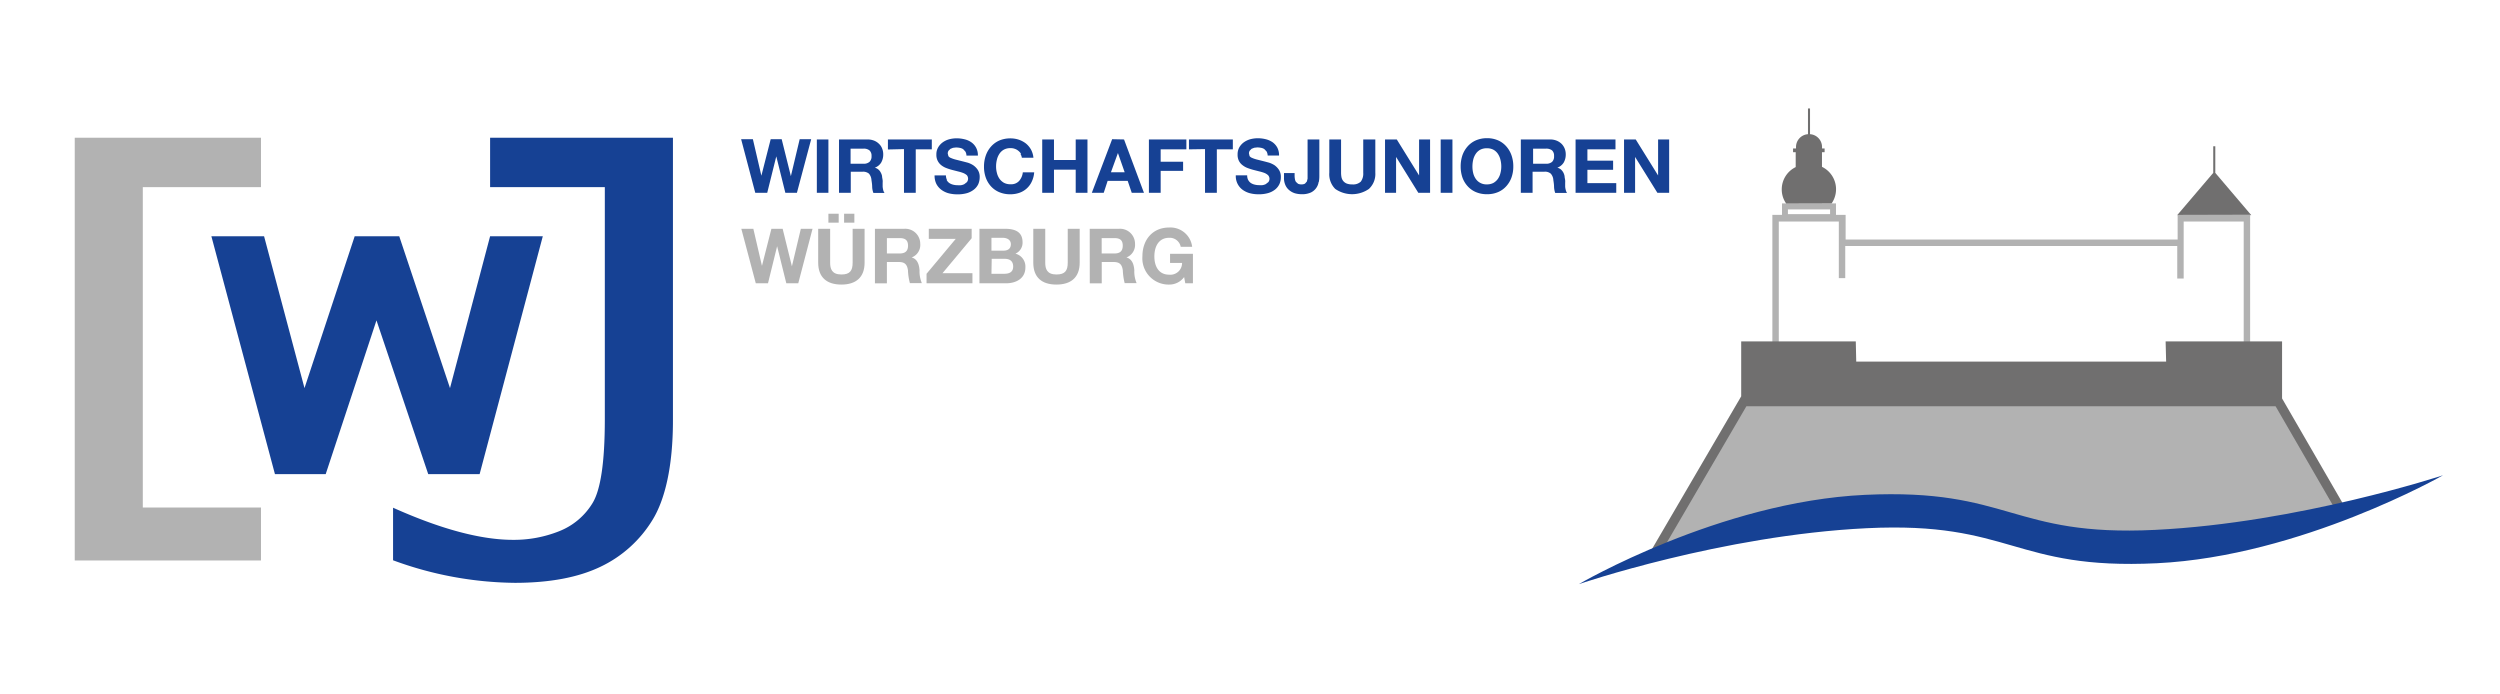
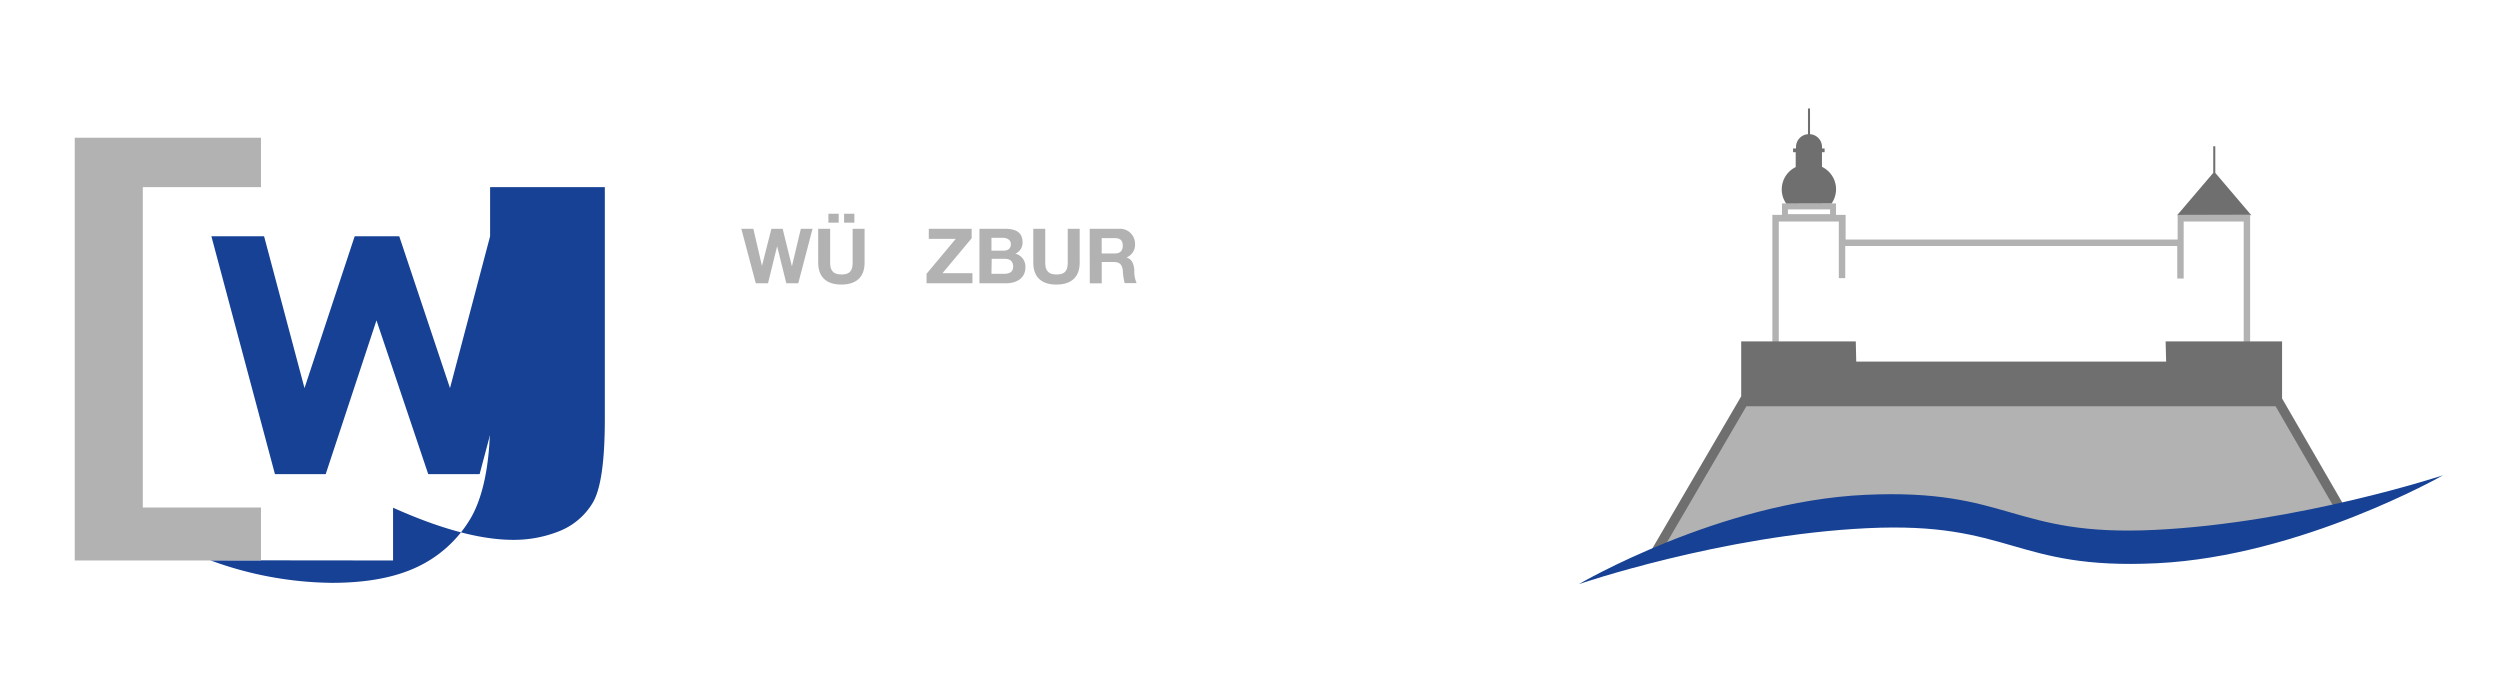
<svg xmlns="http://www.w3.org/2000/svg" id="Ebene_1" data-name="Ebene 1" viewBox="0 0 389 108">
  <defs>
    <style>.cls-1{fill:#b2b2b2;}.cls-2{fill:#706f6f;}.cls-3{fill:#164194;}</style>
  </defs>
  <path class="cls-1" d="M257.6,86.41l14.15-24.35h82.43L363.92,79s-18.6,6.64-30.73,5.76-29.27-7-40.19-6.06-35.4,7.74-35.4,7.74Z" />
  <polygon class="cls-2" points="350.29 33.47 344.7 26.9 344.7 22.76 344.38 22.76 344.38 26.9 338.78 33.47 350.29 33.47" />
  <path class="cls-1" d="M338.84,33.43v3.84H287.18V33.43h-1.5V31.65h-8.4v1.78h-1.5v20h1V34.47h9.34v8.81h1v-5h51.66v5.06h1V34.47h9.34V53.4h1v-20Zm-60.64-.85h6.56v.74H278.2Z" />
  <path class="cls-2" d="M285,31.65a3.87,3.87,0,0,0-1.5-5.69V23.68h.41V23.1h-.4v-.22a2,2,0,0,0-1.87-2v-4h-.32v4a2,2,0,0,0-1.86,2v.22H279v.58h.41V26a3.85,3.85,0,0,0-2.17,3.47,3.78,3.78,0,0,0,.69,2.2Z" />
  <polygon class="cls-2" points="363.47 79.44 364.75 78.7 355.09 62 355.09 53.12 336.97 53.12 337.05 56.27 288.83 56.27 288.76 53.12 270.93 53.12 270.93 61.67 256.7 86.03 257.98 86.78 271.74 63.21 354.08 63.21 363.47 79.44" />
  <path class="cls-3" d="M245.67,90.89S267.58,78.06,290.17,77s22.79,6.54,45.16,5.45,44.81-8.5,44.81-8.5S358,86.56,335.62,87.64s-22.57-6.55-45.16-5.45-44.79,8.7-44.79,8.7Z" />
-   <path class="cls-3" d="M61.16,87.21V79q11.16,5,18.67,5A19,19,0,0,0,87,82.66a10.62,10.62,0,0,0,5.17-4.33c1.29-2.06,1.94-6.41,1.94-13.09V29.12H76.26V21.43h28.45v44c0,7.16-1.24,12.32-3.18,15.47a19,19,0,0,1-8.08,7.28q-5.22,2.51-13.36,2.51a56.17,56.17,0,0,1-18.93-3.51" />
+   <path class="cls-3" d="M61.16,87.21V79q11.16,5,18.67,5A19,19,0,0,0,87,82.66a10.62,10.62,0,0,0,5.17-4.33c1.29-2.06,1.94-6.41,1.94-13.09V29.12H76.26V21.43v44c0,7.16-1.24,12.32-3.18,15.47a19,19,0,0,1-8.08,7.28q-5.22,2.51-13.36,2.51a56.17,56.17,0,0,1-18.93-3.51" />
  <polyline class="cls-3" points="32.89 36.76 41.09 36.76 47.38 60.39 55.19 36.76 62.12 36.76 70.02 60.39 76.26 36.76 84.46 36.76 74.63 73.77 66.63 73.77 58.58 49.85 50.68 73.77 42.78 73.77" />
  <polyline class="cls-1" points="11.63 21.43 40.61 21.43 40.61 29.12 22.22 29.12 22.22 78.97 40.61 78.97 40.61 87.21 11.63 87.21" />
-   <path class="cls-3" d="M254.52,21.7,258,27.3h0V21.7h1.72V30h-1.83l-3.47-5.58h0V30H252.7V21.7m-1.33,0v1.54H247V25h4v1.42h-4V28.5h4.49V30h-6.33V21.7Zm-10.17,0a2.67,2.67,0,0,1,1,.18,2.43,2.43,0,0,1,.78.5,2.26,2.26,0,0,1,.48.73,2.39,2.39,0,0,1,.17.89,2.5,2.5,0,0,1-.31,1.28,1.94,1.94,0,0,1-1,.81v0a1.53,1.53,0,0,1,.57.29,1.84,1.84,0,0,1,.36.46,2,2,0,0,1,.2.58c0,.2.07.42.09.63s0,.28,0,.46,0,.36,0,.55a2.93,2.93,0,0,0,.1.53,1.13,1.13,0,0,0,.19.43h-1.84a3.21,3.21,0,0,1-.18-.95c0-.36-.06-.71-.11-1.05a1.64,1.64,0,0,0-.4-1,1.35,1.35,0,0,0-1-.3h-1.83V30h-1.83V21.7Zm-.65,3.78a1.4,1.4,0,0,0,.95-.29,1.15,1.15,0,0,0,.31-.91,1.11,1.11,0,0,0-.31-.88,1.45,1.45,0,0,0-.95-.27h-2v2.35Zm-13-1.31a4.17,4.17,0,0,1,.81-1.39,3.71,3.71,0,0,1,1.29-.94,4.34,4.34,0,0,1,1.73-.34,4.29,4.29,0,0,1,1.72.34,3.67,3.67,0,0,1,1.28.94,4.17,4.17,0,0,1,.81,1.39,5.16,5.16,0,0,1,.28,1.74,5,5,0,0,1-.28,1.7,4,4,0,0,1-.81,1.36,3.62,3.62,0,0,1-1.28.92,4.29,4.29,0,0,1-1.72.33,4.34,4.34,0,0,1-1.73-.33,3.66,3.66,0,0,1-1.29-.92,4,4,0,0,1-.81-1.36,5.27,5.27,0,0,1-.27-1.7,5.42,5.42,0,0,1,.27-1.74m1.68,2.76a2.65,2.65,0,0,0,.39.89,2,2,0,0,0,1.76.87,2.1,2.1,0,0,0,1-.23,2.16,2.16,0,0,0,.7-.64,2.65,2.65,0,0,0,.39-.89,3.86,3.86,0,0,0,.13-1,4.24,4.24,0,0,0-.13-1.07,2.76,2.76,0,0,0-.39-.91,2,2,0,0,0-.7-.65,2.1,2.1,0,0,0-1-.23,2.16,2.16,0,0,0-1.06.23,2,2,0,0,0-.7.65,2.76,2.76,0,0,0-.39.91,4.74,4.74,0,0,0-.12,1.07,4.31,4.31,0,0,0,.12,1M226,21.7V30h-1.83V21.7Zm-8.66,0,3.47,5.6h0V21.7h1.71V30h-1.83l-3.46-5.58h0V30h-1.72V21.7ZM213,29.4a4.6,4.6,0,0,1-5.23,0,3.2,3.2,0,0,1-.93-2.52V21.7h1.83v5.19a3.68,3.68,0,0,0,.06.66,1.44,1.44,0,0,0,.25.58,1.38,1.38,0,0,0,.52.41,2.16,2.16,0,0,0,.89.15,1.71,1.71,0,0,0,1.35-.43,2.08,2.08,0,0,0,.38-1.37V21.7H214v5.19a3.16,3.16,0,0,1-1,2.51m-7.82-1.09A2.17,2.17,0,0,1,204,29.94a3.27,3.27,0,0,1-1.49.28,3.85,3.85,0,0,1-1-.14,2.51,2.51,0,0,1-.87-.46,2.12,2.12,0,0,1-.62-.79,2.63,2.63,0,0,1-.23-1.17v-.73h1.65v.38a3.24,3.24,0,0,0,.05.56,1.1,1.1,0,0,0,.16.43l.32.29a1.17,1.17,0,0,0,.53.1,1.08,1.08,0,0,0,.56-.12l.29-.33.11-.45V21.7h1.83v5.71a4.92,4.92,0,0,1-.08.9m-11-.32a1.41,1.41,0,0,0,.4.47,1.86,1.86,0,0,0,.59.26,2.74,2.74,0,0,0,.7.09,3.32,3.32,0,0,0,.53,0,1.75,1.75,0,0,0,.52-.16l.41-.32a.83.83,0,0,0-.05-1.07,1.91,1.91,0,0,0-.56-.35,6.38,6.38,0,0,0-.8-.24l-.9-.23c-.31-.08-.61-.18-.91-.29a2.88,2.88,0,0,1-.79-.44,1.94,1.94,0,0,1-.57-.67,2.07,2.07,0,0,1-.21-1,2.21,2.21,0,0,1,.27-1.12,2.58,2.58,0,0,1,.72-.79,3.29,3.29,0,0,1,1-.47,4.79,4.79,0,0,1,1.12-.15,5.18,5.18,0,0,1,1.26.15,3.23,3.23,0,0,1,1.07.47,2.5,2.5,0,0,1,.74.84,2.57,2.57,0,0,1,.27,1.23h-1.77a1.52,1.52,0,0,0-.16-.62l-.36-.38a1.36,1.36,0,0,0-.51-.2,3,3,0,0,0-.62-.06l-.44.05-.41.16-.29.29a.78.78,0,0,0-.12.44l.09.4a.81.81,0,0,0,.37.28,4.68,4.68,0,0,0,.76.26l1.27.32.64.17a3.88,3.88,0,0,1,.83.39,2.67,2.67,0,0,1,.7.72,2,2,0,0,1,.3,1.15,2.56,2.56,0,0,1-.22,1.07,2.41,2.41,0,0,1-.66.84,3.2,3.2,0,0,1-1.09.56,5.21,5.21,0,0,1-1.5.19,5.32,5.32,0,0,1-1.33-.16,3.39,3.39,0,0,1-1.15-.54,2.58,2.58,0,0,1-.78-.92,2.66,2.66,0,0,1-.28-1.33h1.77a1.59,1.59,0,0,0,.15.72M185,23.24V21.7h6.83v1.54h-2.49V30h-1.84v-6.8Zm-.4-1.54v1.54h-4v1.93h3.49v1.42H180.6V30h-1.83V21.7Zm-9.7,0L178,30h-1.9l-.63-1.86h-3.12L171.74,30h-1.85l3.16-8.34Zm.1,5.11-1.05-3h0l-1.09,3ZM164,21.7v3.2h3.38V21.7h1.83V30h-1.83v-3.6H164V30h-1.83V21.7Zm-5.13,2.23a1.81,1.81,0,0,0-.41-.46,1.66,1.66,0,0,0-.55-.31,1.81,1.81,0,0,0-.65-.11,2.09,2.09,0,0,0-1.05.23,2,2,0,0,0-.7.65,2.76,2.76,0,0,0-.39.91,4.24,4.24,0,0,0-.13,1.07,3.86,3.86,0,0,0,.13,1,2.65,2.65,0,0,0,.39.89,2.16,2.16,0,0,0,.7.64,2.09,2.09,0,0,0,1.05.23,1.65,1.65,0,0,0,1.31-.51,2.39,2.39,0,0,0,.58-1.35h1.77a4,4,0,0,1-.36,1.41A3.3,3.3,0,0,1,158.62,30a4.25,4.25,0,0,1-1.41.23,4.37,4.37,0,0,1-1.73-.33A3.71,3.71,0,0,1,154.2,29a4,4,0,0,1-.81-1.36,5,5,0,0,1-.28-1.7,5.16,5.16,0,0,1,.28-1.74,4.17,4.17,0,0,1,.81-1.39,3.76,3.76,0,0,1,1.28-.94,4.38,4.38,0,0,1,1.73-.34,4.26,4.26,0,0,1,1.3.2,3.85,3.85,0,0,1,1.1.58,3.33,3.33,0,0,1,.8.94,3.25,3.25,0,0,1,.39,1.29H159a1.55,1.55,0,0,0-.21-.58M147.3,28a1.31,1.31,0,0,0,.4.47,1.86,1.86,0,0,0,.59.26,2.69,2.69,0,0,0,.7.09,3.4,3.4,0,0,0,.53,0,1.85,1.85,0,0,0,.52-.16l.41-.32a.87.87,0,0,0,0-1.07,2,2,0,0,0-.57-.35,6.21,6.21,0,0,0-.79-.24l-.9-.23a8.07,8.07,0,0,1-.91-.29,2.94,2.94,0,0,1-.8-.44,2,2,0,0,1-.56-.67,2,2,0,0,1-.22-1,2.12,2.12,0,0,1,.28-1.12,2.58,2.58,0,0,1,.72-.79,3.18,3.18,0,0,1,1-.47,4.72,4.72,0,0,1,1.12-.15,5.16,5.16,0,0,1,1.25.15,3.06,3.06,0,0,1,1.07.47,2.39,2.39,0,0,1,.74.84,2.46,2.46,0,0,1,.28,1.23h-1.78a1.38,1.38,0,0,0-.16-.62l-.35-.38a1.43,1.43,0,0,0-.51-.2,3.06,3.06,0,0,0-.63-.06l-.44.05-.4.16-.3.29a.87.87,0,0,0-.12.44l.1.4a.76.76,0,0,0,.37.28,4.52,4.52,0,0,0,.75.26l1.27.32.65.17a3.6,3.6,0,0,1,.82.39,2.7,2.7,0,0,1,.71.72,2,2,0,0,1,.3,1.15,2.73,2.73,0,0,1-.22,1.07,2.33,2.33,0,0,1-.67.84,3.24,3.24,0,0,1-1.08.56,5.21,5.21,0,0,1-1.5.19,5.4,5.4,0,0,1-1.34-.16,3.34,3.34,0,0,1-1.14-.54,2.71,2.71,0,0,1-.79-.92,2.9,2.9,0,0,1-.28-1.33h1.77a1.59,1.59,0,0,0,.16.72m-9.19-4.75V21.7h6.83v1.54h-2.5V30h-1.83v-6.8ZM135,21.7a2.71,2.71,0,0,1,1,.18,2.28,2.28,0,0,1,.77.5,2,2,0,0,1,.49.73,2.39,2.39,0,0,1,.17.89,2.5,2.5,0,0,1-.31,1.28,1.9,1.9,0,0,1-1,.81v0a1.43,1.43,0,0,1,.92.75,1.74,1.74,0,0,1,.21.58c0,.2.07.42.09.63s0,.28,0,.46,0,.36,0,.55a4.18,4.18,0,0,0,.09.53,1.32,1.32,0,0,0,.2.43H135.9a2.91,2.91,0,0,1-.19-.95c0-.36-.06-.71-.11-1.05a1.7,1.7,0,0,0-.39-1,1.41,1.41,0,0,0-1-.3h-1.83V30h-1.83V21.7Zm-.65,3.78a1.36,1.36,0,0,0,.94-.29,1.15,1.15,0,0,0,.32-.91,1.11,1.11,0,0,0-.32-.88,1.41,1.41,0,0,0-.94-.27h-2v2.35Zm-5.45-3.78V30H127.1V21.7ZM122.2,30l-1.41-5.67h0L119.38,30h-1.86l-2.2-8.34h1.83l1.32,5.68h0l1.45-5.68h1.71l1.43,5.75h0l1.37-5.75h1.79L124,30Z" />
  <path class="cls-1" d="M124.21,44.08h-1.86l-1.43-5.77h0l-1.42,5.77H117.6l-2.25-8.48h1.87l1.34,5.77h0l1.47-5.77h1.75l1.44,5.84h0l1.39-5.84h1.82Z" />
  <path class="cls-1" d="M134.53,40.87c0,2.29-1.35,3.41-3.61,3.41s-3.61-1.11-3.61-3.41V35.6h1.86v5.27c0,.93.24,1.84,1.75,1.84,1.32,0,1.75-.58,1.75-1.84V35.6h1.86Zm-5.63-7.61h1.6v1.39h-1.6Zm2.44,0h1.6v1.39h-1.6Z" />
-   <path class="cls-1" d="M136.14,35.6h4.57a2.33,2.33,0,0,1,2.48,2.34,2.07,2.07,0,0,1-1.34,2.12v0c.91.24,1.17,1.13,1.23,2a4.78,4.78,0,0,0,.36,2h-1.86a8.93,8.93,0,0,1-.3-2c-.13-.89-.48-1.29-1.41-1.29H138v3.32h-1.86ZM138,39.44h2c.83,0,1.29-.36,1.29-1.22s-.46-1.17-1.29-1.17h-2Z" />
  <path class="cls-1" d="M144.17,42.6l4.54-5.43h-4.19V35.6h6.67v1.47l-4.54,5.44h4.66v1.57h-7.14Z" />
  <path class="cls-1" d="M152.4,35.6h4c1.61,0,2.71.52,2.71,2.1A1.86,1.86,0,0,1,158,39.47a2.07,2.07,0,0,1,1.55,2.15c0,1.72-1.46,2.46-3,2.46H152.4ZM154.27,39h1.88c.66,0,1.14-.3,1.14-1s-.61-1-1.28-1h-1.74Zm0,3.6h2c.74,0,1.38-.24,1.38-1.12s-.55-1.21-1.34-1.21h-2Z" />
  <path class="cls-1" d="M168,40.87c0,2.29-1.35,3.41-3.62,3.41s-3.6-1.11-3.6-3.41V35.6h1.86v5.27c0,.93.24,1.84,1.74,1.84,1.33,0,1.76-.58,1.76-1.84V35.6H168Z" />
  <path class="cls-1" d="M169.56,35.6h4.57a2.33,2.33,0,0,1,2.48,2.34,2.09,2.09,0,0,1-1.34,2.12v0c.91.24,1.17,1.13,1.23,2a4.63,4.63,0,0,0,.36,2H175a9.54,9.54,0,0,1-.29-2c-.13-.89-.48-1.29-1.42-1.29h-1.86v3.32h-1.86Zm1.86,3.84h2c.83,0,1.28-.36,1.28-1.22s-.45-1.17-1.28-1.17h-2Z" />
-   <path class="cls-1" d="M184.25,43.11a2.85,2.85,0,0,1-2.32,1.17,4.09,4.09,0,0,1-4.17-4.41c0-2.51,1.54-4.47,4.17-4.47a3.41,3.41,0,0,1,3.57,3h-1.78A1.74,1.74,0,0,0,181.93,37c-1.68,0-2.31,1.42-2.31,2.9s.63,2.84,2.31,2.84a1.82,1.82,0,0,0,2-1.83h-1.87V39.49h3.56v4.59h-1.19Z" />
</svg>